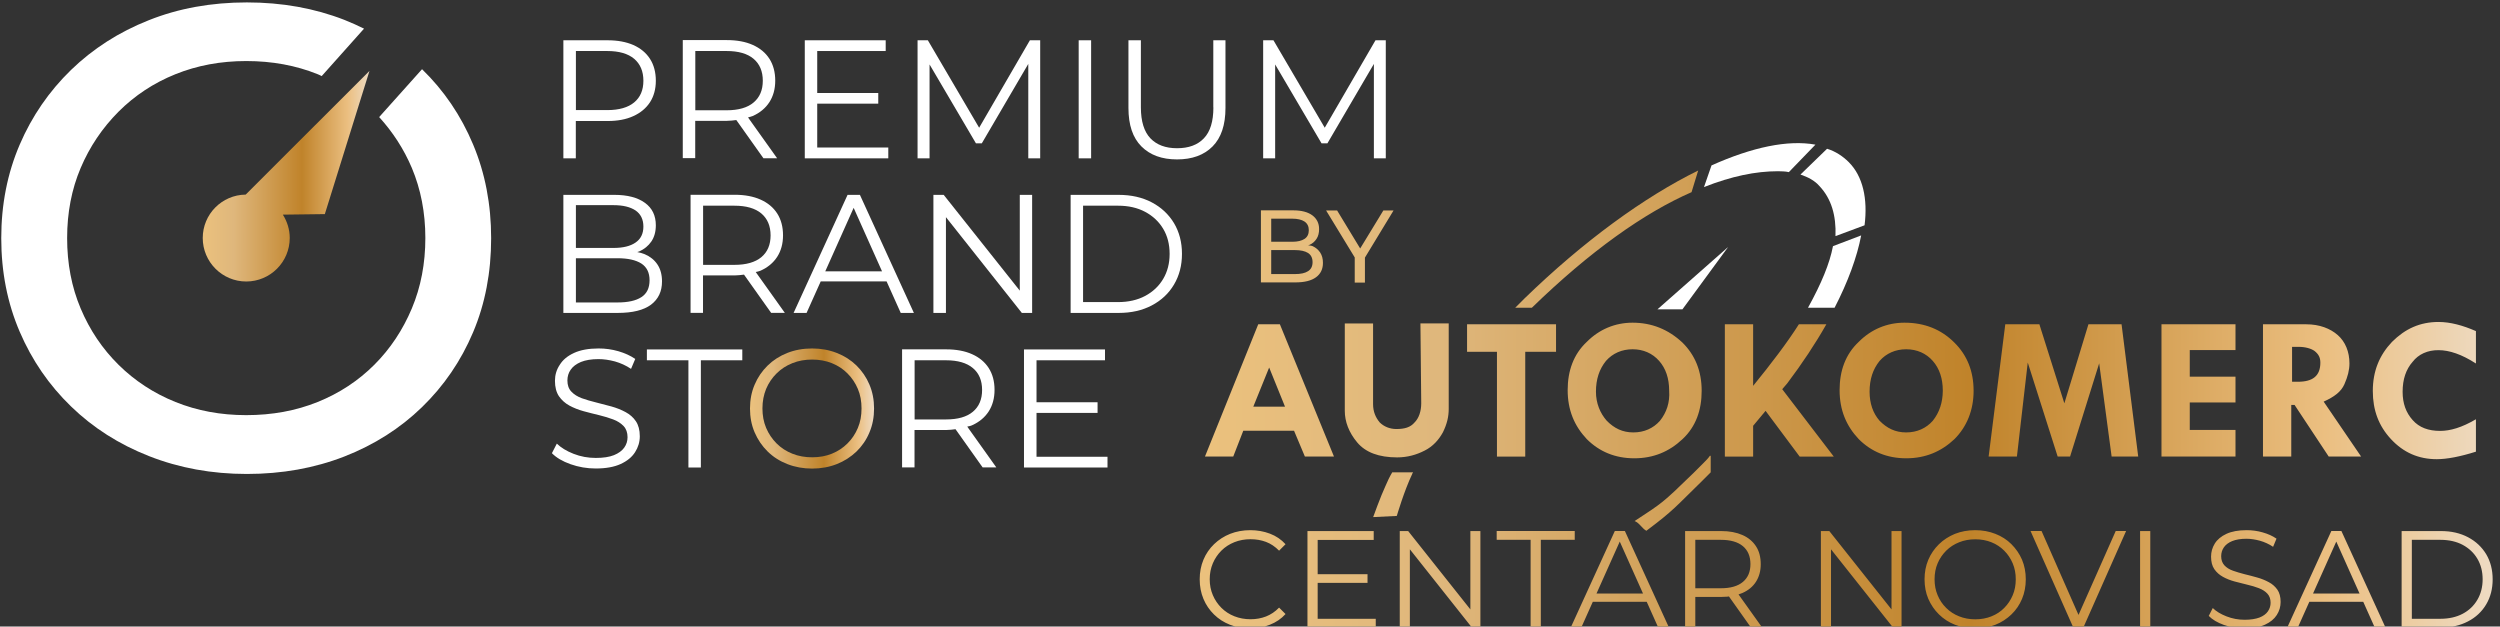
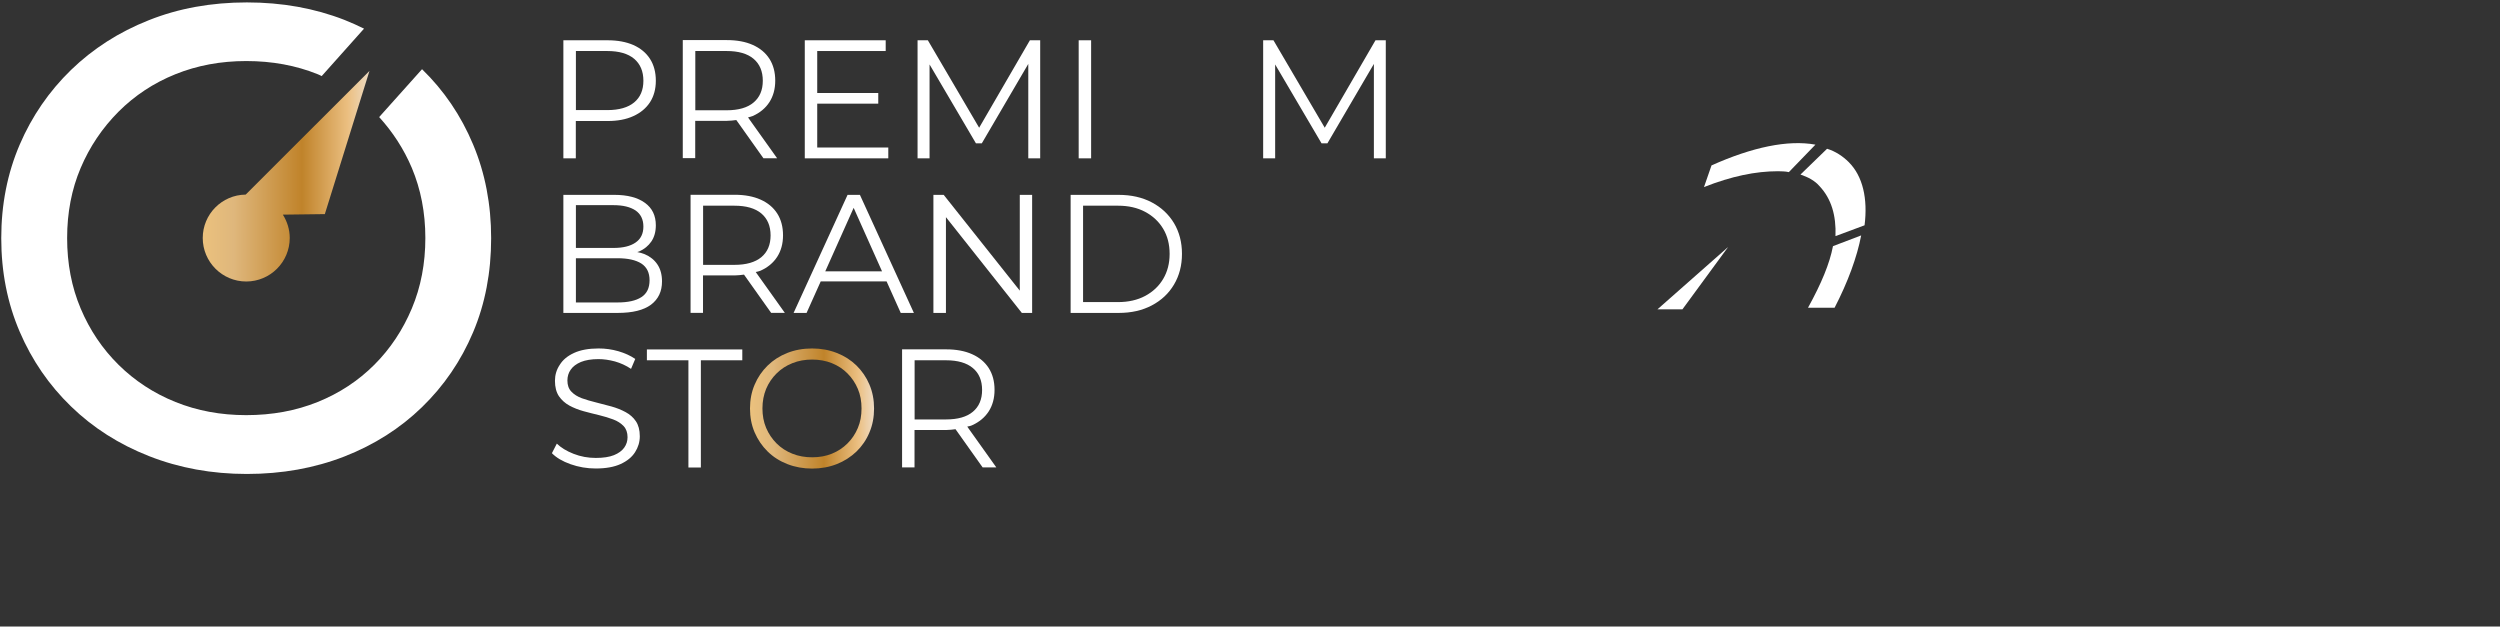
<svg xmlns="http://www.w3.org/2000/svg" version="1.1" id="Layer_1" x="0px" y="0px" viewBox="0 0 279.3 70" style="enable-background:new 0 0 279.3 70;" xml:space="preserve">
  <rect x="0" y="0" width="279.3" height="70" fill="#333333" stroke="none" />
  <style type="text/css">
	.st0{fill:#FFFFFF;}
	.st1{fill:url(#SVGID_1_);}
	.st2{fill:url(#SVGID_00000112598432136504400750000012562819394243604101_);}
	.st3{fill:url(#SVGID_00000173134679102103579220000014113736227662488727_);}
</style>
  <g>
    <path class="st0" d="M47.15,7.73C47.15,7.73,47.15,7.73,47.15,7.73l-4.79,5.35c1.52,1.67,2.75,3.56,3.65,5.68   c1,2.38,1.51,4.99,1.51,7.83c0,2.84-0.5,5.47-1.51,7.87c-1.01,2.4-2.4,4.5-4.19,6.29c-1.79,1.79-3.9,3.18-6.33,4.16   c-2.43,0.98-5.09,1.47-7.98,1.47c-2.85,0-5.48-0.49-7.91-1.47c-2.43-0.98-4.55-2.37-6.36-4.16c-1.81-1.79-3.22-3.89-4.23-6.29   C8,32.07,7.5,29.45,7.5,26.6c0-2.84,0.5-5.45,1.51-7.83c1.01-2.38,2.42-4.47,4.23-6.29c1.81-1.81,3.93-3.21,6.36-4.19   c2.43-0.98,5.06-1.47,7.91-1.47c2.89,0,5.55,0.49,7.98,1.47c0.16,0.06,0.3,0.14,0.45,0.21l4.73-5.3c-0.71-0.35-1.44-0.68-2.2-0.98   c-3.34-1.3-6.96-1.95-10.89-1.95c-3.97,0-7.63,0.66-10.96,1.99c-3.34,1.32-6.23,3.18-8.68,5.55c-2.45,2.38-4.37,5.16-5.74,8.35   c-1.37,3.19-2.06,6.67-2.06,10.45c0,3.78,0.69,7.26,2.06,10.45c1.37,3.19,3.28,5.97,5.74,8.35c2.45,2.38,5.36,4.23,8.72,5.55   c3.36,1.32,7,1.99,10.92,1.99s7.55-0.65,10.89-1.95c3.33-1.3,6.23-3.14,8.68-5.52c2.45-2.38,4.35-5.16,5.7-8.35   c1.35-3.19,2.02-6.69,2.02-10.52c0-3.78-0.67-7.27-2.02-10.48C51.5,12.91,49.6,10.11,47.15,7.73z" />
    <path class="st0" d="M64.34,13.52h3.54c1.12,0,2.08-0.18,2.88-0.55c0.8-0.36,1.42-0.88,1.86-1.55c0.43-0.67,0.65-1.47,0.65-2.4   c0-0.95-0.22-1.77-0.65-2.44c-0.43-0.67-1.05-1.19-1.86-1.55C69.96,4.68,69,4.5,67.88,4.5h-4.94v13.19h1.39V13.52z M70.85,6.57   c0.68,0.58,1.03,1.39,1.03,2.45c0,1.04-0.34,1.85-1.03,2.42c-0.68,0.57-1.69,0.86-3.01,0.86h-3.5V5.7h3.5   C69.16,5.7,70.16,5.99,70.85,6.57z" />
    <path class="st0" d="M77.68,13.5h3.54c0.37,0,0.7-0.05,1.04-0.09l3.03,4.27h1.53l-3.25-4.56c0.18-0.06,0.37-0.09,0.53-0.16   c0.8-0.36,1.42-0.87,1.86-1.55c0.43-0.67,0.65-1.47,0.65-2.4c0-0.95-0.22-1.77-0.65-2.44c-0.43-0.67-1.05-1.19-1.86-1.55   c-0.8-0.36-1.77-0.54-2.88-0.54h-4.94v13.19h1.39V13.5z M84.19,6.57c0.68,0.58,1.03,1.39,1.03,2.45c0,1.04-0.34,1.85-1.03,2.43   c-0.68,0.58-1.69,0.87-3.01,0.87h-3.5V5.7h3.5C82.5,5.7,83.5,5.99,84.19,6.57z" />
    <polygon class="st0" points="99.24,16.48 91.3,16.48 91.3,11.58 98.12,11.58 98.12,10.39 91.3,10.39 91.3,5.7 98.95,5.7 98.95,4.5    89.91,4.5 89.91,17.69 99.24,17.69  " />
    <polygon class="st0" points="103.85,7.2 109.03,16.01 109.69,16.01 114.88,7.14 114.88,17.69 116.21,17.69 116.21,4.5 115.06,4.5    109.39,14.27 103.66,4.5 102.51,4.5 102.51,17.69 103.85,17.69  " />
    <rect x="120.51" y="4.5" class="st0" width="1.39" height="13.19" />
-     <path class="st0" d="M135.56,12c0,1.56-0.35,2.71-1.06,3.45c-0.7,0.74-1.7,1.11-3,1.11c-1.28,0-2.27-0.37-2.98-1.11   c-0.7-0.74-1.06-1.89-1.06-3.45V4.5h-1.39v7.56c0,1.9,0.48,3.33,1.45,4.3c0.97,0.97,2.29,1.45,3.98,1.45   c1.68,0,3.01-0.48,3.97-1.45c0.96-0.97,1.44-2.4,1.44-4.3V4.5h-1.36V12z" />
    <polygon class="st0" points="142.46,7.2 147.64,16.01 148.3,16.01 153.49,7.14 153.49,17.69 154.82,17.69 154.82,4.5 153.67,4.5    148,14.27 142.27,4.5 141.12,4.5 141.12,17.69 142.46,17.69  " />
    <path class="st0" d="M72.73,34.04c0.82-0.62,1.23-1.48,1.23-2.6c0-0.75-0.17-1.38-0.51-1.89c-0.34-0.51-0.81-0.89-1.42-1.15   c-0.26-0.11-0.54-0.18-0.84-0.24c0.07-0.03,0.15-0.04,0.22-0.07c0.57-0.25,1.02-0.62,1.36-1.11c0.33-0.49,0.5-1.09,0.5-1.81   c0-1.08-0.4-1.92-1.22-2.51c-0.81-0.59-1.95-0.89-3.42-0.89h-5.69v13.19h6.07C70.67,34.96,71.91,34.65,72.73,34.04z M64.34,22.92   h4.2c1.06,0,1.87,0.2,2.46,0.59c0.58,0.4,0.88,1,0.88,1.8c0,0.79-0.29,1.39-0.88,1.79c-0.58,0.4-1.4,0.6-2.46,0.6h-4.2V22.92z    M64.34,33.81v-4.96h4.65c1.16,0,2.04,0.2,2.66,0.59c0.61,0.4,0.92,1.02,0.92,1.87c0,0.87-0.31,1.5-0.92,1.89   c-0.62,0.4-1.5,0.59-2.66,0.59H64.34z" />
    <path class="st0" d="M84.97,30.24c0.8-0.36,1.42-0.87,1.86-1.55c0.43-0.67,0.65-1.47,0.65-2.4c0-0.95-0.22-1.77-0.65-2.44   c-0.43-0.67-1.05-1.19-1.86-1.55c-0.8-0.36-1.77-0.54-2.88-0.54h-4.94v13.19h1.39v-4.18h3.54c0.37,0,0.7-0.05,1.04-0.09l3.03,4.27   h1.53l-3.25-4.56C84.61,30.35,84.81,30.31,84.97,30.24z M82.05,29.59h-3.5v-6.61h3.5c1.32,0,2.32,0.29,3.01,0.87   c0.68,0.58,1.03,1.39,1.03,2.45c0,1.04-0.34,1.85-1.03,2.43C84.37,29.3,83.37,29.59,82.05,29.59z" />
    <path class="st0" d="M96.07,21.77h-1.38l-6.03,13.19h1.45l1.58-3.52h7.36l1.58,3.52h1.47L96.07,21.77z M92.2,30.31l3.17-7.09   l3.17,7.09H92.2z" />
    <polygon class="st0" points="115.31,21.77 113.93,21.77 113.93,32.47 105.43,21.77 104.28,21.77 104.28,34.96 105.68,34.96    105.68,24.26 114.16,34.96 115.31,34.96  " />
    <path class="st0" d="M128.68,22.61c-1.06-0.56-2.3-0.84-3.7-0.84h-5.37v13.19h5.37c1.41,0,2.64-0.28,3.7-0.84   c1.06-0.56,1.89-1.33,2.48-2.33c0.59-0.99,0.89-2.14,0.89-3.43c0-1.29-0.3-2.44-0.89-3.43C130.56,23.94,129.74,23.17,128.68,22.61z    M129.95,31.16c-0.48,0.81-1.15,1.44-2.01,1.9c-0.86,0.46-1.88,0.69-3.04,0.69H121V22.98h3.9c1.17,0,2.18,0.23,3.04,0.69   c0.86,0.46,1.53,1.09,2.01,1.89c0.48,0.8,0.72,1.74,0.72,2.81C130.67,29.42,130.43,30.35,129.95,31.16z" />
    <path class="st0" d="M69.89,46.04c-0.48-0.26-1.01-0.47-1.58-0.63c-0.57-0.16-1.15-0.31-1.72-0.45c-0.58-0.14-1.11-0.3-1.59-0.47   c-0.48-0.18-0.87-0.42-1.17-0.74c-0.3-0.31-0.44-0.73-0.44-1.24c0-0.45,0.12-0.86,0.37-1.21c0.25-0.36,0.62-0.64,1.14-0.86   c0.52-0.21,1.17-0.32,1.96-0.32c0.59,0,1.2,0.09,1.84,0.26c0.63,0.18,1.23,0.45,1.8,0.83l0.47-1.11c-0.53-0.36-1.16-0.65-1.88-0.86   c-0.73-0.21-1.46-0.31-2.21-0.31c-1.12,0-2.03,0.17-2.75,0.5c-0.72,0.33-1.25,0.77-1.59,1.32C62.17,41.3,62,41.9,62,42.55   c0,0.7,0.15,1.27,0.44,1.71c0.3,0.43,0.68,0.78,1.17,1.05c0.48,0.26,1.01,0.47,1.59,0.63c0.58,0.16,1.16,0.3,1.73,0.44   c0.58,0.14,1.1,0.3,1.58,0.48s0.86,0.43,1.16,0.74c0.29,0.31,0.44,0.73,0.44,1.24c0,0.43-0.12,0.82-0.37,1.17   c-0.25,0.35-0.63,0.63-1.15,0.84c-0.52,0.21-1.2,0.31-2.03,0.31c-0.87,0-1.69-0.15-2.48-0.46c-0.79-0.31-1.41-0.69-1.87-1.14   l-0.55,1.07c0.49,0.5,1.18,0.91,2.08,1.23c0.9,0.32,1.84,0.48,2.82,0.48c1.13,0,2.06-0.17,2.78-0.5c0.72-0.33,1.26-0.77,1.61-1.32   s0.53-1.14,0.53-1.78c0-0.69-0.15-1.25-0.44-1.68C70.76,46.64,70.37,46.3,69.89,46.04z" />
    <polygon class="st0" points="72.27,40.25 76.91,40.25 76.91,52.23 78.3,52.23 78.3,40.25 82.93,40.25 82.93,39.04 72.27,39.04  " />
    <path class="st0" d="M108.6,47.51c0.8-0.36,1.42-0.87,1.86-1.55c0.43-0.67,0.65-1.47,0.65-2.4c0-0.96-0.22-1.77-0.65-2.44   c-0.43-0.67-1.05-1.19-1.86-1.55c-0.8-0.36-1.77-0.54-2.88-0.54h-4.94v13.19h1.39v-4.18h3.54c0.37,0,0.7-0.05,1.04-0.09l3.03,4.27   h1.53l-3.25-4.56C108.24,47.62,108.44,47.59,108.6,47.51z M105.68,46.86h-3.5v-6.61h3.5c1.32,0,2.32,0.29,3.01,0.87   s1.03,1.39,1.03,2.45c0,1.04-0.34,1.85-1.03,2.43C108,46.58,107,46.86,105.68,46.86z" />
-     <polygon class="st0" points="115.8,46.13 122.62,46.13 122.62,44.94 115.8,44.94 115.8,40.25 123.45,40.25 123.45,39.04    114.4,39.04 114.4,52.23 123.73,52.23 123.73,51.03 115.8,51.03  " />
    <g>
      <linearGradient id="SVGID_1_" gradientUnits="userSpaceOnUse" x1="83.802" y1="45.639" x2="97.652" y2="45.639">
        <stop offset="5.618000e-03" style="stop-color:#EBC17D" />
        <stop offset="0.185" style="stop-color:#DFB77C" />
        <stop offset="0.596" style="stop-color:#C0832A" />
        <stop offset="0.871" style="stop-color:#EBBF81" />
        <stop offset="1" style="stop-color:#EEDBC3" />
      </linearGradient>
      <path class="st1" d="M95.68,40.83c-0.62-0.6-1.35-1.07-2.2-1.4c-0.84-0.33-1.76-0.5-2.75-0.5c-1.01,0-1.93,0.17-2.77,0.5    c-0.84,0.33-1.57,0.8-2.2,1.41c-0.62,0.61-1.11,1.32-1.45,2.13c-0.35,0.81-0.52,1.7-0.52,2.67s0.17,1.86,0.52,2.67    c0.35,0.81,0.83,1.52,1.45,2.13c0.62,0.61,1.36,1.08,2.21,1.41c0.85,0.33,1.77,0.5,2.76,0.5c0.99,0,1.91-0.17,2.75-0.5    c0.84-0.33,1.57-0.8,2.2-1.4c0.62-0.6,1.11-1.31,1.45-2.13c0.35-0.82,0.52-1.71,0.52-2.68s-0.17-1.86-0.52-2.68    C96.79,42.15,96.3,41.44,95.68,40.83z M95.84,47.81c-0.28,0.66-0.66,1.24-1.16,1.73c-0.5,0.5-1.08,0.88-1.75,1.15    c-0.67,0.27-1.4,0.4-2.2,0.4c-0.79,0-1.53-0.13-2.2-0.4c-0.68-0.27-1.27-0.65-1.77-1.15c-0.5-0.5-0.89-1.08-1.17-1.74    c-0.28-0.67-0.41-1.39-0.41-2.17c0-0.79,0.14-1.52,0.41-2.18c0.28-0.66,0.67-1.24,1.17-1.73c0.5-0.5,1.09-0.88,1.77-1.15    c0.68-0.27,1.41-0.4,2.2-0.4c0.79,0,1.52,0.13,2.2,0.4c0.67,0.27,1.26,0.65,1.75,1.15c0.5,0.5,0.88,1.07,1.16,1.73    c0.28,0.66,0.41,1.38,0.41,2.18S96.12,47.15,95.84,47.81z" />
      <linearGradient id="SVGID_00000106851192385655499400000016448632868416870821_" gradientUnits="userSpaceOnUse" x1="22.648" y1="19.695" x2="41.268" y2="19.695">
        <stop offset="5.618000e-03" style="stop-color:#EBC17D" />
        <stop offset="0.185" style="stop-color:#DFB77C" />
        <stop offset="0.596" style="stop-color:#C0832A" />
        <stop offset="0.871" style="stop-color:#EBBF81" />
        <stop offset="1" style="stop-color:#EEDBC3" />
      </linearGradient>
      <path style="fill:url(#SVGID_00000106851192385655499400000016448632868416870821_);" d="M32.24,16.95l-4.79,4.79    c-2.66,0.03-4.8,2.19-4.8,4.85c0,2.68,2.18,4.86,4.86,4.86s4.86-2.18,4.86-4.86c0-0.96-0.29-1.85-0.77-2.61l4.69-0.06l1.93-6.19    l2.07-6.64l0.99-3.17l-2.24,2.24L32.24,16.95z" />
    </g>
    <g>
      <linearGradient id="SVGID_00000083058726763566786620000010160099016051671223_" gradientUnits="userSpaceOnUse" x1="134.034" y1="44.626" x2="278.475" y2="44.626">
        <stop offset="5.618000e-03" style="stop-color:#EBC17D" />
        <stop offset="0.185" style="stop-color:#DFB77C" />
        <stop offset="0.596" style="stop-color:#C0832A" />
        <stop offset="0.871" style="stop-color:#EBBF81" />
        <stop offset="1" style="stop-color:#EEDBC3" />
      </linearGradient>
-       <path style="fill:url(#SVGID_00000083058726763566786620000010160099016051671223_);" d="M147.08,26.69    c0.2-0.3,0.29-0.67,0.29-1.1c0-0.64-0.25-1.15-0.75-1.53c-0.5-0.37-1.21-0.56-2.14-0.56h-3.61v8.05h3.84    c1.02,0,1.79-0.19,2.31-0.57c0.52-0.38,0.78-0.91,0.78-1.61c0-0.46-0.1-0.84-0.31-1.16c-0.21-0.31-0.49-0.55-0.84-0.71    c-0.15-0.07-0.35-0.06-0.52-0.1c0.05-0.02,0.11-0.01,0.16-0.04C146.62,27.22,146.88,26.99,147.08,26.69z M146.64,29.29    c0,0.46-0.17,0.8-0.51,1.01c-0.34,0.22-0.82,0.32-1.46,0.32h-2.65v-2.68h2.65c0.64,0,1.12,0.11,1.46,0.32    C146.47,28.48,146.64,28.82,146.64,29.29z M145.74,26.69c-0.32,0.21-0.77,0.32-1.36,0.32h-2.36v-2.58h2.36    c0.58,0,1.04,0.11,1.36,0.32c0.32,0.22,0.48,0.54,0.48,0.97C146.22,26.16,146.06,26.48,145.74,26.69z M151.35,31.56v-2.8    l-3.2-5.25h1.23l2.58,4.25l2.59-4.25h1.14l-3.2,5.27v2.79H151.35z M171.14,34.38h-1.86c0.37-0.37,0.65-0.65,1.02-1.02    c6.6-6.41,13.38-11.34,19.42-14.31l-0.74,2.42C183.69,23.78,177.65,28.06,171.14,34.38z M157.86,52.77c0,0.09-0.09,0.09-0.09,0.19    c-0.9,1.88-1.72,4.68-1.72,4.68l-2.64,0.13c0,0,0.83-2.32,1.39-3.51c0.19-0.46,0.46-1.02,0.74-1.49H157.86z M191.12,50.91v1.86    c-0.37,0.37-0.65,0.65-0.65,0.65l-0.28,0.28c-3.02,2.94-3.15,3.27-6.26,5.6c-0.49-0.27-0.77-0.88-1.31-1.09    c3.12-2.05,3.04-1.93,6.55-5.34l1.21-1.21c0.28-0.28,0.46-0.46,0.65-0.74H191.12z M199.11,43.48l5.76,7.53h-3.81l-3.81-5.11    c-0.37,0.46-0.84,1.02-1.39,1.67v3.44h-3.16V36.23h3.16v6.23v0.65c2.04-2.51,3.81-4.83,5.11-6.88h3.07    c-1.21,2.14-2.69,4.37-4.37,6.6L199.11,43.48z M140.57,36.23l-5.95,14.77h3.16l1.12-2.88h5.67l1.21,2.88h3.25l-6.04-14.77H140.57z     M140.02,45.43l1.77-4.37l1.77,4.37H140.02z M156.09,51.1c-2.04,0-3.53-0.56-4.46-1.67s-1.39-2.32-1.39-3.53v-9.76h3.16v9.01    c0,0.84,0.28,1.49,0.74,2.04c0.46,0.46,1.12,0.74,1.86,0.74c0.93,0,1.58-0.19,2.04-0.74c0.46-0.46,0.74-1.21,0.74-2.14l-0.09-8.92    h3.16v9.57c0,0.84-0.19,1.67-0.65,2.6c-0.46,0.84-1.12,1.58-2.04,2.04C158.23,50.82,157.21,51.1,156.09,51.1z M167.24,39.3h-3.34    v-3.07h9.94v3.07h-3.44v11.71h-3.16V39.3z M182.39,36.05c-1.95,0-3.72,0.74-5.11,2.14c-1.49,1.39-2.14,3.25-2.14,5.39    c0,2.23,0.74,4,2.14,5.48c1.39,1.39,3.16,2.14,5.3,2.14c2.14,0,3.9-0.74,5.39-2.14c1.49-1.39,2.14-3.25,2.14-5.39    c0-2.23-0.74-4-2.14-5.39C186.38,36.79,184.52,36.05,182.39,36.05z M185.45,47.01c-0.74,0.84-1.77,1.3-2.97,1.3    c-1.21,0-2.14-0.46-2.97-1.3c-0.74-0.84-1.21-1.95-1.21-3.25c0-1.39,0.37-2.51,1.12-3.44c0.74-0.84,1.77-1.3,2.97-1.3    c1.21,0,2.23,0.46,2.97,1.3c0.74,0.84,1.12,1.95,1.12,3.34C186.57,44.97,186.19,46.08,185.45,47.01z M212.77,36.05    c-1.95,0-3.72,0.74-5.11,2.14c-1.49,1.39-2.14,3.25-2.14,5.39c0,2.23,0.74,4,2.14,5.48c1.39,1.39,3.16,2.14,5.3,2.14    c2.14,0,3.9-0.74,5.39-2.14c1.39-1.39,2.14-3.25,2.14-5.39c0-2.23-0.74-4-2.14-5.39C216.86,36.79,215,36.05,212.77,36.05z     M215.93,47.01c-0.74,0.84-1.77,1.3-2.97,1.3c-1.21,0-2.14-0.46-2.97-1.3c-0.74-0.84-1.12-1.95-1.12-3.25    c0-1.39,0.37-2.51,1.12-3.44c0.74-0.84,1.77-1.3,2.97-1.3c1.21,0,2.23,0.46,2.97,1.3c0.74,0.84,1.12,1.95,1.12,3.34    C217.04,44.97,216.67,46.08,215.93,47.01z M237.02,36.23l1.86,14.77h-2.97l-1.39-10.41l-3.25,10.41h-1.39l-3.34-10.5l-1.21,10.5    h-3.16l1.86-14.77h3.81l2.79,8.83l2.69-8.83H237.02z M241.48,36.23h8.27v2.88h-5.11v2.97h5.11v2.88h-5.11v3.07h5.11v2.97h-8.27    V36.23z M261.92,42.92c0.37-0.84,0.56-1.58,0.56-2.32c0-1.3-0.46-2.42-1.3-3.16c-0.84-0.74-2.04-1.21-3.53-1.21h-4.83v14.77h3.16    v-5.76h0.37l3.81,5.76h3.62l-4.18-6.13C260.81,44.32,261.55,43.76,261.92,42.92z M256.72,42.65h-0.65v-3.9h0.74    c0.74,0,1.39,0.19,1.77,0.46c0.46,0.37,0.65,0.74,0.65,1.3C259.23,41.99,258.39,42.65,256.72,42.65z M269.54,40.42    c-0.74,0.84-1.12,1.95-1.12,3.35c0,1.3,0.37,2.32,1.12,3.16c0.74,0.84,1.77,1.21,3.07,1.21c1.12,0,2.42-0.37,4-1.3v3.62    c-1.77,0.56-3.25,0.84-4.37,0.84c-2.04,0-3.72-0.74-5.11-2.23c-1.39-1.49-2.04-3.25-2.04-5.39c0-2.23,0.74-4,2.14-5.48    c1.49-1.49,3.16-2.23,5.2-2.23c1.3,0,2.69,0.37,4.18,1.02v3.62c-1.58-1.02-2.97-1.49-4.18-1.49    C271.21,39.11,270.19,39.58,269.54,40.42z M139.67,70.21c-0.81,0-1.56-0.14-2.25-0.41c-0.69-0.27-1.28-0.65-1.79-1.15    c-0.5-0.49-0.9-1.07-1.18-1.74c-0.28-0.67-0.42-1.4-0.42-2.19c0-0.79,0.14-1.52,0.42-2.19c0.28-0.67,0.68-1.25,1.19-1.74    s1.11-0.88,1.79-1.15c0.69-0.27,1.44-0.41,2.25-0.41c0.78,0,1.52,0.13,2.2,0.39c0.69,0.26,1.27,0.66,1.74,1.18l-0.72,0.72    c-0.44-0.45-0.93-0.78-1.46-0.98c-0.53-0.2-1.11-0.3-1.73-0.3c-0.65,0-1.25,0.11-1.8,0.33c-0.55,0.22-1.04,0.53-1.45,0.94    c-0.41,0.41-0.73,0.88-0.96,1.42c-0.23,0.54-0.35,1.13-0.35,1.78c0,0.65,0.12,1.24,0.35,1.78c0.23,0.54,0.55,1.01,0.96,1.42    c0.41,0.41,0.89,0.72,1.45,0.94c0.56,0.22,1.16,0.33,1.8,0.33c0.62,0,1.19-0.1,1.73-0.31c0.53-0.21,1.02-0.53,1.46-0.99l0.72,0.72    c-0.47,0.52-1.05,0.92-1.74,1.19C141.2,70.07,140.46,70.21,139.67,70.21z M147.21,69.13h6.49v0.99h-7.63V59.33h7.4v0.99h-6.26    V69.13z M147.08,64.15h5.7v0.97h-5.7V64.15z M156.38,70.11V59.33h0.94l7.44,9.37h-0.49v-9.37h1.12v10.79h-0.94l-7.43-9.37h0.49    v9.37H156.38z M171,70.11v-9.8h-3.79v-0.99h8.72v0.99h-3.79v9.8H171z M175.48,70.11l4.93-10.79h1.12l4.93,10.79h-1.2l-4.53-10.12    h0.46l-4.53,10.12H175.48z M177.42,67.23l0.34-0.92h6.27l0.34,0.92H177.42z M188.26,70.11V59.33h4.04c0.91,0,1.7,0.15,2.36,0.44    c0.66,0.29,1.16,0.71,1.52,1.26c0.36,0.55,0.53,1.22,0.53,2c0,0.76-0.18,1.41-0.53,1.96c-0.35,0.55-0.86,0.97-1.52,1.26    c-0.66,0.29-1.44,0.44-2.36,0.44h-3.41l0.51-0.52v3.94H188.26z M189.4,66.26l-0.51-0.54h3.37c1.08,0,1.9-0.24,2.46-0.71    c0.56-0.47,0.84-1.13,0.84-1.99c0-0.86-0.28-1.53-0.84-2c-0.56-0.47-1.38-0.71-2.46-0.71h-3.37l0.51-0.54V66.26z M195.62,70.11    l-2.77-3.91h1.23l2.79,3.91H195.62z M203.43,70.11V59.33h0.94l7.44,9.37h-0.49v-9.37h1.12v10.79h-0.94l-7.43-9.37h0.49v9.37    H203.43z M220.68,70.21c-0.81,0-1.56-0.14-2.26-0.41c-0.69-0.27-1.29-0.66-1.8-1.16c-0.51-0.5-0.9-1.08-1.19-1.74    c-0.28-0.66-0.42-1.39-0.42-2.18c0-0.79,0.14-1.52,0.42-2.18c0.28-0.66,0.68-1.24,1.19-1.74c0.51-0.5,1.11-0.88,1.79-1.16    c0.69-0.27,1.44-0.41,2.26-0.41c0.81,0,1.56,0.14,2.25,0.41c0.69,0.27,1.29,0.65,1.79,1.15s0.9,1.07,1.19,1.74    c0.28,0.67,0.42,1.4,0.42,2.19c0,0.79-0.14,1.52-0.42,2.19c-0.28,0.67-0.68,1.25-1.19,1.74s-1.11,0.88-1.79,1.15    C222.24,70.07,221.49,70.21,220.68,70.21z M220.68,69.19c0.65,0,1.25-0.11,1.8-0.33c0.55-0.22,1.03-0.53,1.43-0.94    c0.41-0.41,0.72-0.88,0.95-1.42c0.23-0.54,0.34-1.13,0.34-1.78c0-0.65-0.11-1.24-0.34-1.78c-0.23-0.54-0.54-1.01-0.95-1.42    c-0.41-0.41-0.88-0.72-1.43-0.94c-0.55-0.22-1.15-0.33-1.8-0.33c-0.65,0-1.25,0.11-1.8,0.33c-0.55,0.22-1.04,0.53-1.45,0.94    c-0.41,0.41-0.73,0.88-0.96,1.42c-0.23,0.54-0.34,1.13-0.34,1.78c0,0.64,0.11,1.23,0.34,1.77c0.23,0.55,0.54,1.02,0.96,1.43    c0.41,0.41,0.89,0.72,1.45,0.94C219.43,69.08,220.03,69.19,220.68,69.19z M231.63,70.11l-4.78-10.79h1.23l4.47,10.15h-0.68    l4.5-10.15h1.16l-4.78,10.79H231.63z M239.09,70.11V59.33h1.14v10.79H239.09z M250.76,70.21c-0.8,0-1.57-0.13-2.3-0.39    s-1.3-0.6-1.7-1.01l0.45-0.88c0.38,0.37,0.89,0.68,1.53,0.93c0.64,0.25,1.32,0.38,2.03,0.38c0.68,0,1.23-0.09,1.66-0.25    c0.43-0.17,0.74-0.4,0.94-0.69c0.2-0.29,0.3-0.61,0.3-0.96c0-0.42-0.12-0.76-0.36-1.02c-0.24-0.26-0.56-0.46-0.95-0.61    c-0.39-0.15-0.82-0.28-1.3-0.39c-0.47-0.11-0.94-0.23-1.42-0.36c-0.47-0.13-0.91-0.3-1.3-0.52c-0.4-0.22-0.71-0.5-0.96-0.86    c-0.24-0.35-0.36-0.82-0.36-1.39c0-0.53,0.14-1.02,0.42-1.47c0.28-0.45,0.72-0.81,1.3-1.08c0.59-0.27,1.33-0.41,2.25-0.41    c0.61,0,1.21,0.08,1.8,0.25c0.6,0.17,1.11,0.4,1.54,0.7l-0.38,0.91c-0.46-0.31-0.95-0.53-1.47-0.68c-0.52-0.14-1.02-0.22-1.5-0.22    c-0.65,0-1.18,0.09-1.6,0.26c-0.42,0.17-0.73,0.41-0.93,0.7c-0.2,0.29-0.3,0.62-0.3,0.99c0,0.42,0.12,0.76,0.36,1.02    c0.24,0.26,0.56,0.46,0.96,0.6c0.4,0.14,0.83,0.27,1.3,0.39c0.47,0.11,0.94,0.24,1.41,0.37c0.47,0.13,0.9,0.31,1.29,0.52    c0.4,0.21,0.71,0.49,0.96,0.84c0.24,0.35,0.36,0.81,0.36,1.37c0,0.52-0.14,1.01-0.43,1.46c-0.29,0.45-0.73,0.81-1.32,1.08    C252.44,70.07,251.68,70.21,250.76,70.21z M255.53,70.11l4.93-10.79h1.12l4.93,10.79h-1.2l-4.53-10.12h0.46l-4.53,10.12H255.53z     M257.47,67.23l0.34-0.92h6.27l0.34,0.92H257.47z M268.31,70.11V59.33h4.39c1.15,0,2.16,0.23,3.03,0.69    c0.87,0.46,1.54,1.09,2.03,1.9c0.48,0.81,0.72,1.75,0.72,2.8c0,1.06-0.24,1.99-0.72,2.8c-0.48,0.81-1.16,1.45-2.03,1.9    c-0.87,0.46-1.88,0.69-3.03,0.69H268.31z M269.45,69.13h3.19c0.96,0,1.79-0.19,2.49-0.56c0.7-0.37,1.25-0.89,1.64-1.56    c0.39-0.66,0.59-1.43,0.59-2.29c0-0.87-0.2-1.64-0.59-2.3c-0.39-0.66-0.94-1.17-1.64-1.55c-0.7-0.37-1.53-0.56-2.49-0.56h-3.19    V69.13z" />
      <polygon class="st0" points="185.17,34.56 187.96,34.56 193.07,27.59   " />
      <path class="st0" d="M203.29,20.81c1.3,1.39,1.86,3.25,1.77,5.57l3.25-1.21c0.37-2.97-0.19-5.48-1.77-7.06    c-0.65-0.65-1.49-1.21-2.42-1.49l-2.97,2.88C201.99,19.79,202.73,20.16,203.29,20.81z" />
      <path class="st0" d="M199.85,19.23l2.97-3.07c-3.07-0.56-7.06,0.28-11.61,2.32l-0.84,2.42c3.07-1.21,5.76-1.77,8.27-1.77    C199.02,19.14,199.48,19.14,199.85,19.23z" />
      <path class="st0" d="M204.78,27.5c-0.37,1.95-1.3,4.18-2.79,6.88h2.97c1.49-2.88,2.51-5.67,2.97-8.08L204.78,27.5z" />
    </g>
  </g>
</svg>